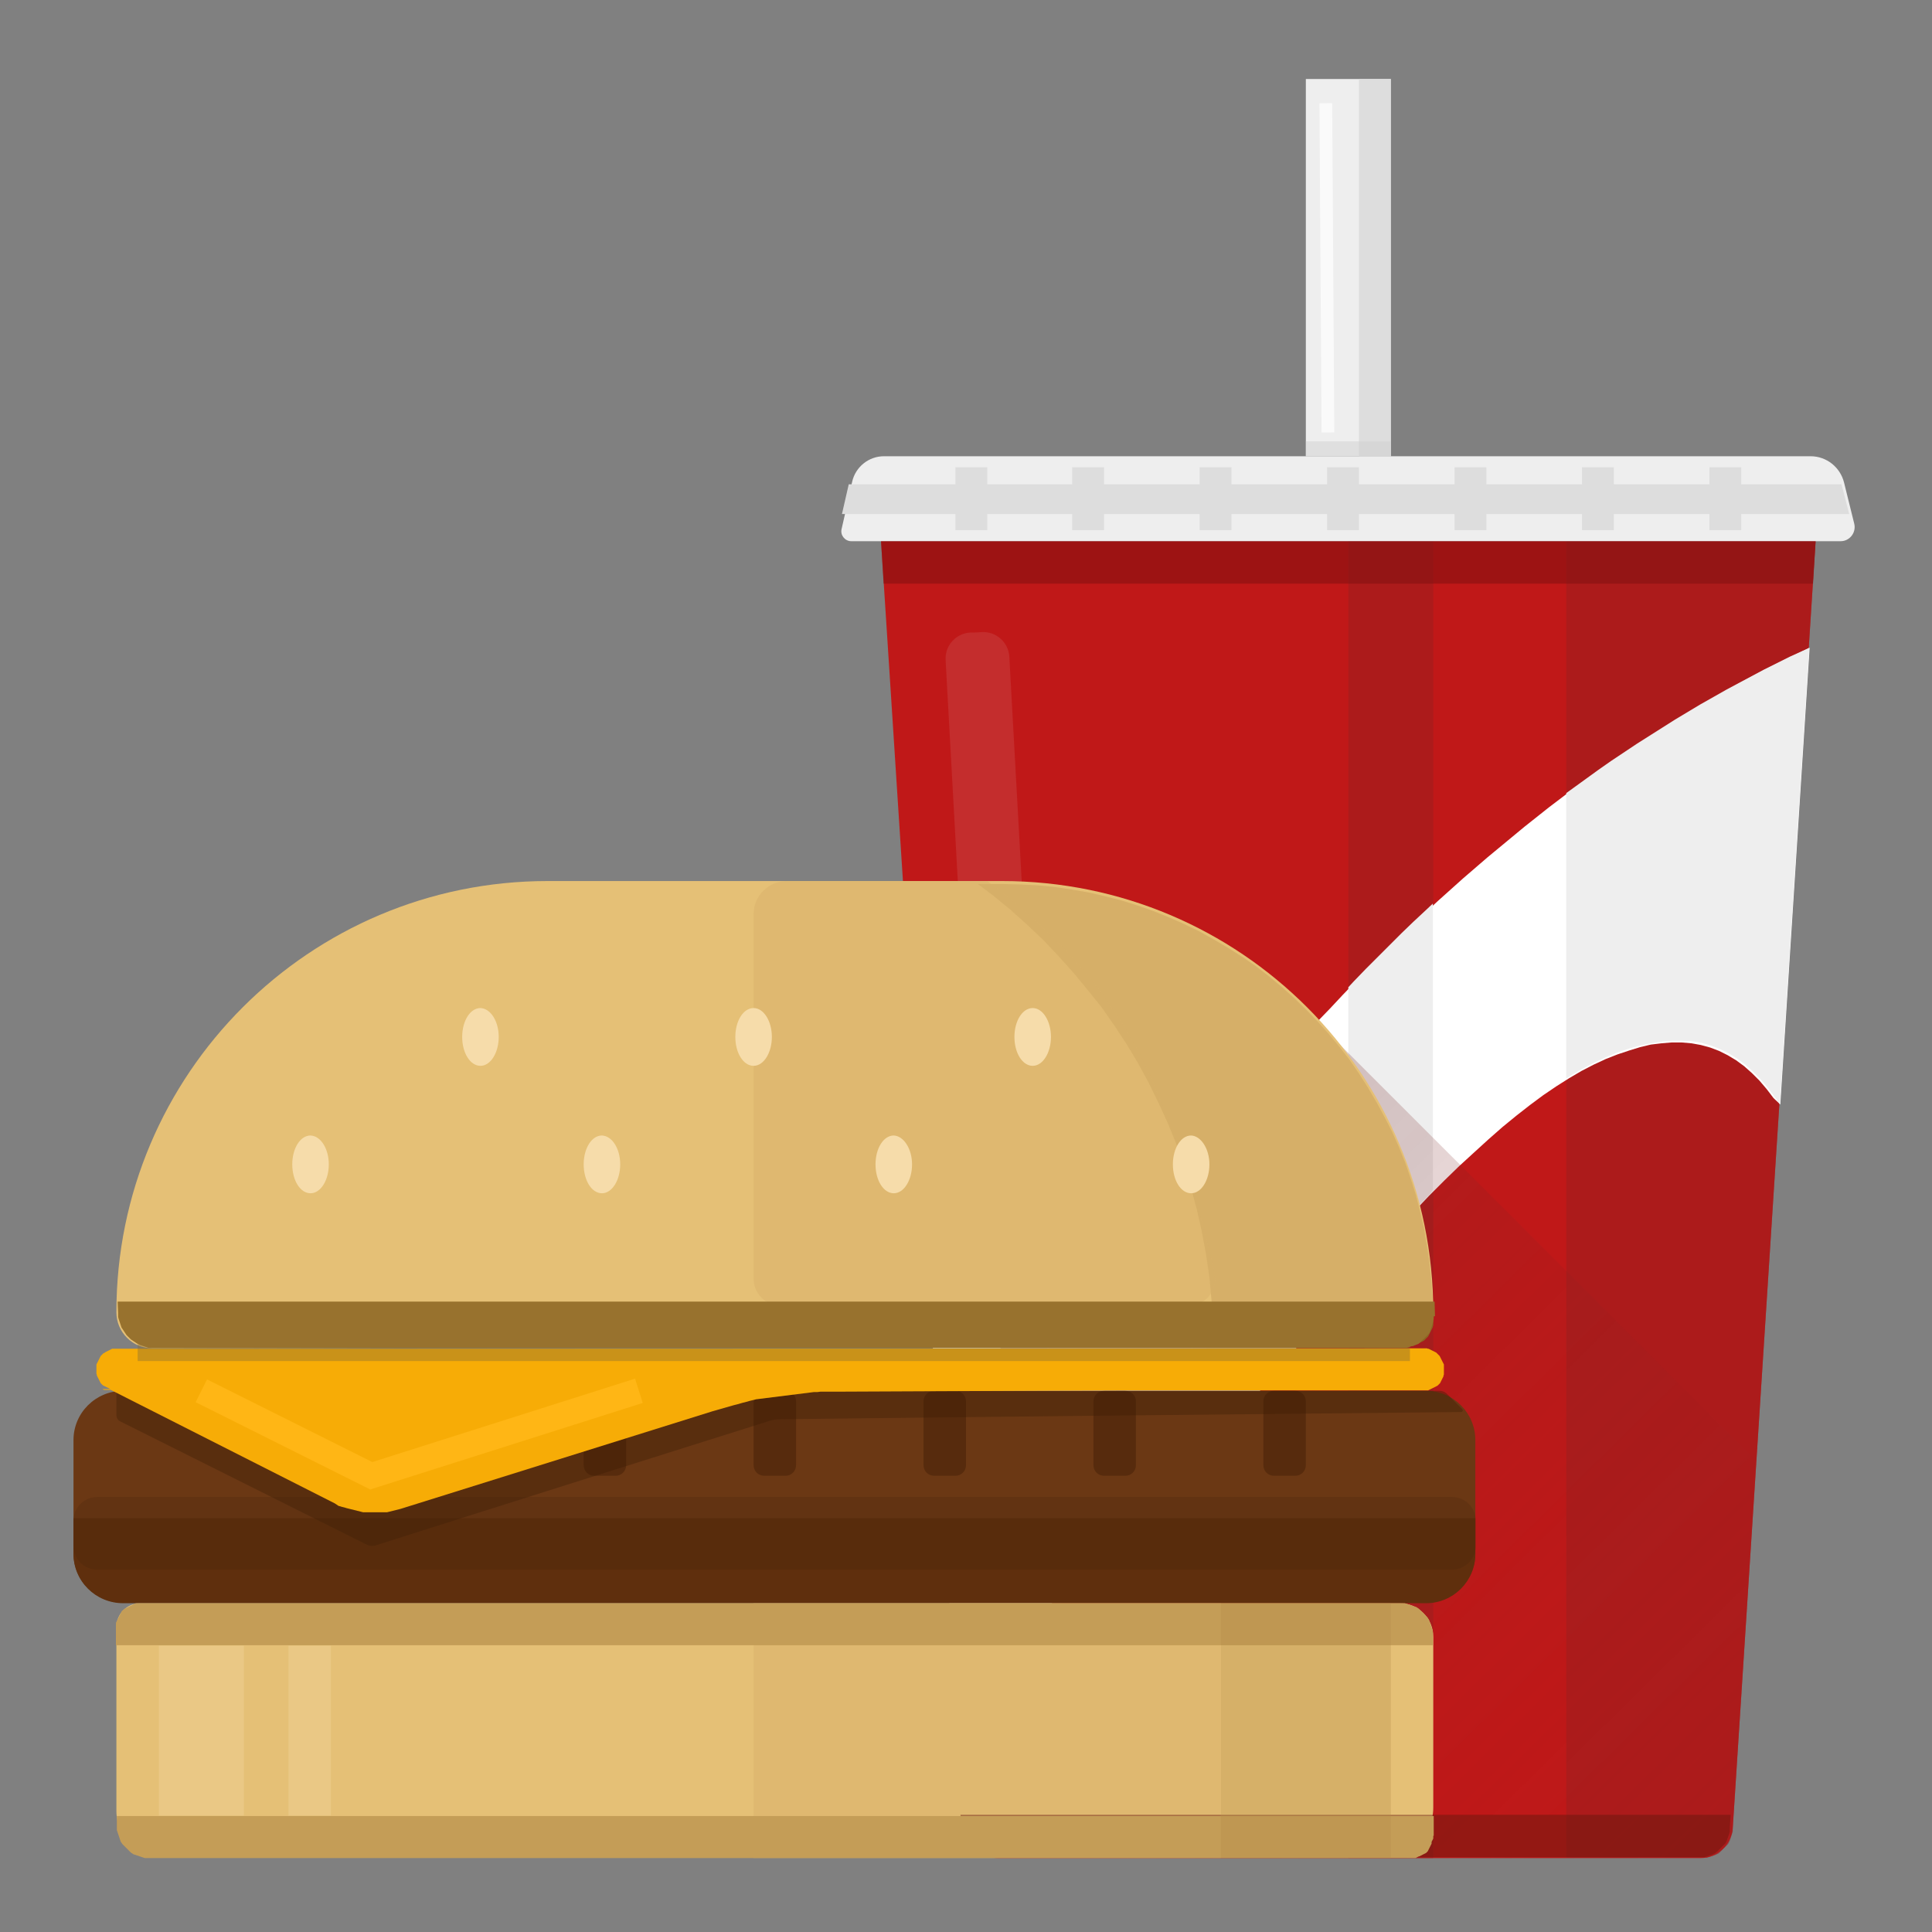
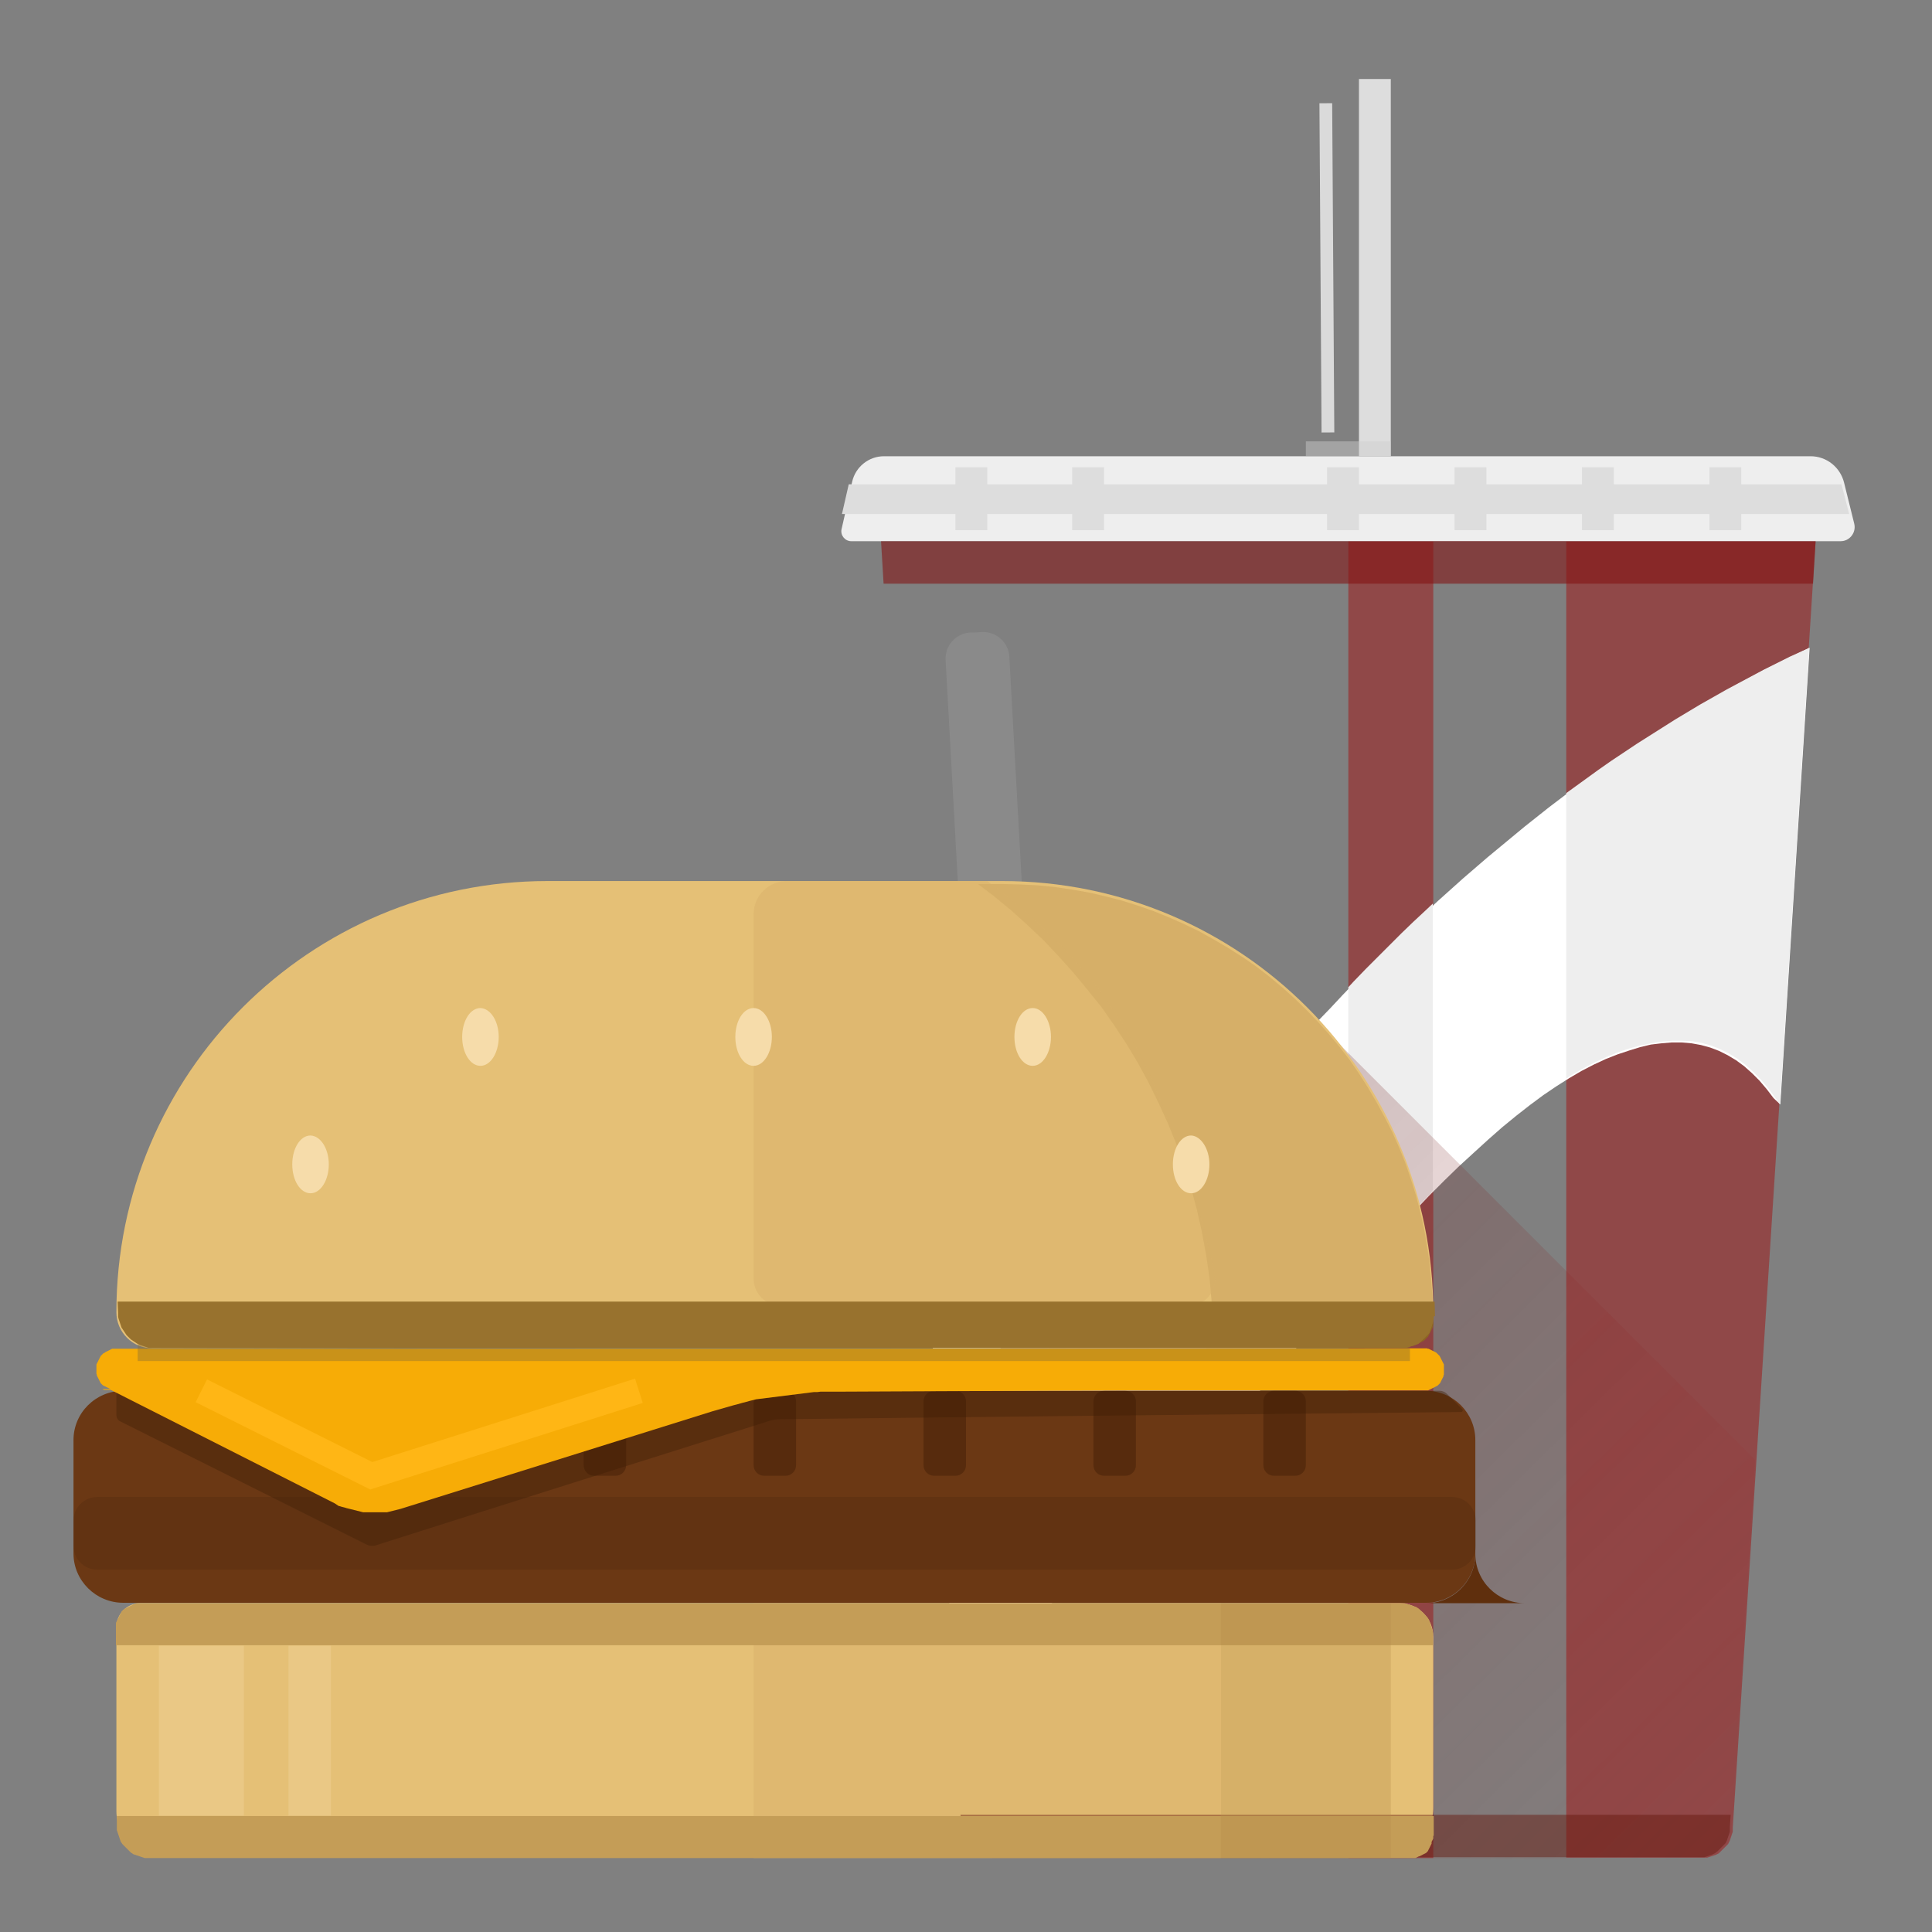
<svg xmlns="http://www.w3.org/2000/svg" version="1.1" id="Layer_1" x="0px" y="0px" viewBox="0 0 454.8 454.8" style="enable-background:new 0 0 454.8 454.8;" xml:space="preserve">
  <rect x="0" y="0" width="454.8" height="454.8" fill="#808080" stroke="none" />
  <style type="text/css">
	.st0{fill:#C01818;}
	.st1{fill:#9D1E1E;fill-opacity:0.57;}
	.st2{fill:#FFFFFF;}
	.st3{fill:#EEEEEE;}
	.st4{fill:#EEEEEE;fill-opacity:0.1;}
	.st5{fill:url(#a9gER7ilJ_1_);}
	.st6{fill:#6B3814;}
	.st7{fill:#E5C076;}
	.st8{fill:#5F2F0D;}
	.st9{fill:#42210A;fill-opacity:0.22;}
	.st10{fill:#422109;fill-opacity:0.43;}
	.st11{fill:#3B1A04;fill-opacity:0.41;}
	.st12{fill:#F7AC06;}
	.st13{fill:#D7B169;fill-opacity:0.45;}
	.st14{fill:#64180D;fill-opacity:0.47;}
	.st15{fill:#C49D57;}
	.st16{fill:#B18B48;fill-opacity:0.3;}
	.st17{fill:none;stroke:#886D34;stroke-width:6;stroke-opacity:0.41;}
	.st18{fill:#FCE5BE;fill-opacity:0.22;}
	.st19{fill:#C49B57;fill-opacity:0.45;}
	.st20{fill:#F6DCAA;}
	.st21{fill:none;stroke:#FFB615;stroke-width:6;}
	.st22{fill:#8C6622;}
	.st23{fill:#98722E;}
	.st24{fill:#DDDDDD;}
	.st25{fill:#821111;fill-opacity:0.57;}
	.st26{fill:none;stroke:#FFFFFF;stroke-width:3;stroke-opacity:0.71;}
	.st27{fill:#CCCCCC;fill-opacity:0.46;}
</style>
-   <path id="a5daxmweXv" class="st0" d="M427.4,127.4c-10.4,161.5-16.9,262.5-19.5,302.9c-0.3,4-3.6,7.1-7.6,7.1  c-34.6,0-130.8,0-165.3,0c-4.3,0-7.8-3.3-8.1-7.5c-2.6-40.3-9.1-141.2-19.5-302.5H427.4z" />
  <path id="c4MklAgam" class="st1" d="M337.4,127.4v310h-20v-310h110l-19.5,302.9l0,0.3l0,0.3l0,0.3l-0.1,0.3l-0.1,0.3l-0.1,0.3  l-0.1,0.3l-0.1,0.3l-0.1,0.3l-0.1,0.3l-0.1,0.2l-0.1,0.2l-0.1,0.2l-0.1,0.2l-0.2,0.2l-0.2,0.2l-0.2,0.2l-0.2,0.2l-0.2,0.2l-0.2,0.2  l-0.2,0.2l-0.2,0.2l-0.2,0.2l-0.2,0.2l-0.2,0.2l-0.2,0.1l-0.2,0.1l-0.2,0.1l-0.3,0.1l-0.3,0.1l-0.3,0.1l-0.3,0.1l-0.3,0.1l-0.3,0.1  l-0.3,0.1l-0.3,0l-0.3,0l-0.3,0l-0.3,0l-0.3,0h-31.7v-310H337.4z" />
  <path id="abo1PMVRG" class="st2" d="M417.5,258.5l-1.6-2.1l-1.7-2l-1.8-1.8l-1.8-1.6l-1.9-1.4l-2-1.2l-2-1l-2.1-0.8l-2.2-0.6  l-2.2-0.4l-2.3-0.2l-2.4,0l-2.4,0.2l-2.5,0.3l-2.5,0.6l-2.6,0.8l-2.7,0.9l-2.8,1.1l-2.8,1.3l-2.9,1.5l-2.9,1.7l-3,1.9l-3.1,2.1  l-3.1,2.3l-3.2,2.5l-3.3,2.7l-3.3,2.9l-3.4,3.1l-3.5,3.2l-3.5,3.4l-3.6,3.6l-3.6,3.8l-3.7,4l-3.8,4.2l-3.9,4.4l-3.9,4.6l-4,4.8  l-4,4.8l-3.9,4.7l-3.8,4.5l-3.7,4.4l-3.7,4.2l-3.6,4.1l-3.5,4l-3.4,3.8l-3.3,3.7l-3.3,3.5l-3.2,3.4l-3.1,3.2l-3,3.1l-2.9,2.9  l-2.9,2.8l-2.8,2.7l-2.7,2.5l-2.6,2.4l-2.6,2.2l-2.5,2.1l-2.4,1.9l-2.3,1.8l-2.2,1.6l-2.2,1.5l-2.1,1.3l-2,1.2l-1.9,1.1l-1.9,0.9  l-1.8,0.8l-1.7,0.6l-1.6,0.5l-1.5,0.3l-1.1,0.1l-8.3-128l1.6,0.9l2.7,1.5l2.7,1.3l2.7,1.2l2.7,1.1l2.7,0.9l2.7,0.8l2.7,0.7l2.7,0.6  l2.7,0.4l2.7,0.3l2.7,0.2l2.7,0l2.7-0.1l2.7-0.2l2.7-0.3l2.7-0.5l2.7-0.6l2.7-0.7l2.7-0.9l2.7-1l2.7-1.1l2.7-1.2l2.8-1.4l2.7-1.5  l2.8-1.6l2.8-1.8l2.8-1.9l2.8-2l2.8-2.2l2.8-2.3l2.8-2.4l2.8-2.5l2.8-2.7l2.8-2.8l2.8-2.9l2.8-3l2.8-2.9l2.8-2.9l2.8-2.8l2.8-2.8  l2.8-2.8l2.8-2.7l2.9-2.7l2.8-2.6l2.9-2.6l2.9-2.6l2.9-2.5l2.9-2.5l2.9-2.4l2.9-2.4l2.9-2.4l2.9-2.3l2.9-2.3l2.9-2.2l2.9-2.2  l2.9-2.1l2.9-2.1l3-2.1l3-2l3-2l3-1.9l3-1.9l3-1.9l3-1.8l3-1.8l3-1.7l3-1.7l3-1.7l3-1.6l3-1.6l3.1-1.5l3-1.5l3.1-1.5l1.5-0.7  l-6.9,107.5L417.5,258.5z" />
  <path id="dOkL8ZfSc" class="st3" d="M426.2,107.4c3.8,0,7,2.6,7.9,6.2c0.7,2.8,1.6,6.5,2.4,9.7c0.5,2.1-1.1,4.1-3.2,4.1  c-47.2,0-185.5,0-232.9,0c-1.5,0-2.6-1.4-2.3-2.8c0.8-3.4,1.9-8.4,2.5-11.2c0.8-3.5,3.9-6,7.5-6  C253.1,107.4,381.3,107.4,426.2,107.4z" />
  <path id="f5aJd5f2F" class="st3" d="M336.6,281.1l-3.7,3.8l-3.7,4l-3.8,4.2l-3.9,4.4l-3.9,4.6l-0.2,0.3v-70l1.3-1.4l2.8-2.9l2.8-2.8  l2.8-2.8l2.8-2.8l2.8-2.7l2.9-2.7l1.7-1.6v67.4L336.6,281.1z M417.6,258l-1.6-2.1l-1.7-2l-1.8-1.8l-1.8-1.6l-1.9-1.4l-2-1.2l-2-1  l-2.1-0.8l-2.1-0.6l-2.2-0.4L396,245l-2.4,0l-2.4,0.2l-2.5,0.4l-2.5,0.5l-2.6,0.7l-2.7,0.9l-2.7,1.1l-2.8,1.3l-2.9,1.5l-2.9,1.7  l-0.9,0.6v-67.2l1.8-1.3l2.9-2.1l2.9-2.1l3-2.1l3-2l3-2l3-1.9l3-1.9l3-1.9l3-1.8l3-1.8l3-1.7l3-1.7l3-1.6l3-1.6l3-1.6l3-1.5l3-1.5  l3.1-1.4l1.5-0.7l-6.9,107.5L417.6,258z" />
-   <path id="a1E2UkEIyE" class="st3" d="M307.4,18.6h20v88.8h-20V18.6z" />
  <path id="a1e2AfvtM0" class="st4" d="M231.1,148.8c3.4-0.2,6.3,2.4,6.5,5.8c3,54.2,11.6,210.5,14.6,264.7c0.2,3.4-2.4,6.3-5.8,6.5  c-1.8,0.1-1,0-2.7,0.1c-3.4,0.2-6.3-2.4-6.5-5.8c-3-54.2-11.6-210.5-14.6-264.7c-0.2-3.4,2.4-6.3,5.8-6.5  C230.2,148.9,229.3,148.9,231.1,148.8z" />
  <linearGradient id="a9gER7ilJ_1_" gradientUnits="userSpaceOnUse" x1="386.584" y1="-0.794" x2="243.834" y2="143.636" gradientTransform="matrix(1 0 0 -1 0 454.796)">
    <stop offset="0" style="stop-color:#AD1C1C;stop-opacity:1.000000e-02" />
    <stop offset="1" style="stop-color:#6F2626;stop-opacity:0.24" />
  </linearGradient>
  <path id="a9gER7ilJ" class="st5" d="M407.5,430.6l0,0.3l0,0.3l-0.1,0.3l-0.1,0.3l-0.1,0.3l-0.1,0.3l-0.1,0.3l-0.1,0.3l-0.1,0.3  l-0.1,0.3l-0.1,0.2l-0.1,0.2l-0.1,0.2l-0.2,0.2l-0.2,0.2l-0.2,0.2l-0.2,0.2l-0.2,0.2l-0.2,0.2l-0.2,0.2l-0.2,0.2l-0.2,0.2l-0.2,0.2  l-0.2,0.2l-0.2,0.2l-0.2,0.2l-0.2,0.1l-0.2,0.1l-0.2,0.1l-0.3,0.1l-0.3,0.1l-0.3,0.1l-0.3,0.1l-0.3,0.1l-0.3,0.1l-0.3,0l-0.3,0  l-0.3,0l-0.3,0l-0.3,0l-165-0.3l-0.3,0l-0.3,0l-0.3,0l-0.3,0l-0.3-0.1l-0.3-0.1l-0.3-0.1l-0.3-0.1l-0.3-0.1l-0.3-0.1l-0.3-0.1  l-0.3-0.1l-0.3-0.1l-0.3-0.1l-0.2-0.2l-0.2-0.2l-0.2-0.2l-0.2-0.2l-0.2-0.2l-0.2-0.2l-0.2-0.2l-0.2-0.2l-0.2-0.2l-0.2-0.2l-0.2-0.2  l-0.2-0.2l-0.2-0.2l-0.1-0.3l-0.1-0.3l-0.1-0.3l-0.1-0.3l-0.1-0.3l-0.1-0.3l-0.1-0.3l-0.1-0.3l-0.1-0.3l-0.1-0.3l0-0.3l0-0.3l0-0.3  l-6.5-97.6l90.6-90.6l102,102L407.5,430.6z" />
  <path id="fy0nVTm7n" class="st6" d="M335.7,327.4c6.4,0,11.6,5.2,11.6,11.6c0,7.7,0,19,0,26.7c0,6.4-5.2,11.6-11.6,11.6  c-63.7,0-243,0-306.7,0c-6.4,0-11.7-5.2-11.7-11.6c0-7.7,0-19,0-26.7c0-6.4,5.2-11.6,11.7-11.6C92.7,327.4,272.1,327.4,335.7,327.4z  " />
  <path id="jiFSrsw3Z" class="st7" d="M329.5,377.4c4.4,0,7.9,3.6,7.9,7.9c0,10.4,0,30.6,0,40.2c0,6.5-5.3,11.8-11.8,11.8  c-59.6,0-227.3,0-287.1,0c-6.1,0-11.1-5-11.1-11c0-9.8,0-32.5,0-43.3c0-3.1,2.5-5.6,5.6-5.6C93.9,377.4,269,377.4,329.5,377.4z" />
  <path id="a11xwGrLCz" class="st7" d="M337.4,308.9c0-56.1-45.4-101.5-101.5-101.5c-41.7,0-65.3,0-107,0  c-56,0-101.5,45.4-101.5,101.5c0,1.7,0-20.3,0,0c0,4.7,3.8,8.5,8.5,8.5c60.3-0.1,233.2-0.6,293.7-0.7  C333.9,316.6,337.4,313.2,337.4,308.9C337.4,288.6,337.4,310.4,337.4,308.9z" />
-   <path id="bdnov7Ggy" class="st8" d="M335.7,377.4c6.4,0,11.6-5.2,11.6-11.6c0-1.1,0-3.9,0-8.4h-330c0,4.5,0,7.2,0,8.4  c0,6.4,5.2,11.6,11.7,11.6C92.7,377.4,272.1,377.4,335.7,377.4z" />
+   <path id="bdnov7Ggy" class="st8" d="M335.7,377.4c6.4,0,11.6-5.2,11.6-11.6c0-1.1,0-3.9,0-8.4c0,4.5,0,7.2,0,8.4  c0,6.4,5.2,11.6,11.7,11.6C92.7,377.4,272.1,377.4,335.7,377.4z" />
  <path id="c1sRJt4zCC" class="st9" d="M341.8,352.4c3.1,0,5.6,2.5,5.6,5.6c0,2.3,0,3.6,0,5.9c0,3.1-2.5,5.6-5.6,5.6  c-64.9,0-254,0-318.9,0c-3.1,0-5.6-2.5-5.6-5.6c0-2.3,0-3.6,0-5.9c0-3.1,2.5-5.6,5.6-5.6C87.8,352.4,276.9,352.4,341.8,352.4z" />
  <path id="c4YAiU1AWc" class="st10" d="M338.9,327.4c0.7,0,1.3,0.3,1.7,0.7c0.9,0.9,2.7,2.7,3.6,3.6c0.3,0.3,0.1,0.7-0.3,0.7  c-32.3,0.3-128.2,1.3-160.5,1.7c-0.7,0-1.3,0.1-2,0.3c-18.8,5.9-74.2,23.4-93,29.4c-0.6,0.2-1.3,0.1-1.9-0.1  c-11.8-5.9-46.4-23.2-58.2-29.1c-0.6-0.3-0.9-0.9-0.9-1.5c0-1.1,0-3.5,0-4.7c0-0.6,0.4-1,1-1C90.7,327.4,276.6,327.4,338.9,327.4z" />
  <path id="bGIuRgyyQ" class="st11" d="M304.9,327.4c1.4,0,2.5,1.1,2.5,2.5c0,3.5,0,11.5,0,15c0,1.4-1.1,2.5-2.5,2.5c-1.5,0-3.5,0-5,0  c-1.4,0-2.5-1.1-2.5-2.5c0-3.5,0-11.5,0-15c0-1.4,1.1-2.5,2.5-2.5C301.4,327.4,303.4,327.4,304.9,327.4z" />
  <path id="ajnDTxA0C" class="st11" d="M264.9,327.4c1.4,0,2.5,1.1,2.5,2.5c0,3.5,0,11.5,0,15c0,1.4-1.1,2.5-2.5,2.5c-1.5,0-3.5,0-5,0  c-1.4,0-2.5-1.1-2.5-2.5c0-3.5,0-11.5,0-15c0-1.4,1.1-2.5,2.5-2.5C261.4,327.4,263.4,327.4,264.9,327.4z" />
  <path id="gn26CUzoU" class="st11" d="M224.9,327.4c1.4,0,2.5,1.1,2.5,2.5c0,3.5,0,11.5,0,15c0,1.4-1.1,2.5-2.5,2.5c-1.5,0-3.5,0-5,0  c-1.4,0-2.5-1.1-2.5-2.5c0-3.5,0-11.5,0-15c0-1.4,1.1-2.5,2.5-2.5C221.4,327.4,223.4,327.4,224.9,327.4z" />
  <path id="a5WkQjVDIq" class="st11" d="M184.9,327.4c1.4,0,2.5,1.1,2.5,2.5c0,3.5,0,11.5,0,15c0,1.4-1.1,2.5-2.5,2.5  c-1.5,0-3.5,0-5,0c-1.4,0-2.5-1.1-2.5-2.5c0-3.5,0-11.5,0-15c0-1.4,1.1-2.5,2.5-2.5C181.4,327.4,183.4,327.4,184.9,327.4z" />
  <path id="asbFHLp4w" class="st11" d="M144.9,327.4c1.4,0,2.5,1.1,2.5,2.5c0,3.5,0,11.5,0,15c0,1.4-1.1,2.5-2.5,2.5c-1.5,0-3.5,0-5,0  c-1.4,0-2.5-1.1-2.5-2.5c0-3.5,0-11.5,0-15c0-1.4,1.1-2.5,2.5-2.5C141.4,327.4,143.4,327.4,144.9,327.4z" />
  <path id="a2r6OmkLXl" class="st12" d="M335.3,317.4l0.2,0l0.2,0l0.2,0l0.2,0.1l0.2,0l0.2,0.1l0.2,0.1l0.2,0.1l0.2,0.1l0.2,0.1  l0.2,0.1l0.2,0.1l0.2,0.1l0.2,0.1l0.1,0.1l0.1,0.1l0.1,0.1l0.1,0.1l0.1,0.1l0.1,0.1l0.1,0.1l0.1,0.1l0.1,0.2l0.1,0.2l0.1,0.2  l0.1,0.2l0.1,0.2l0.1,0.2l0.1,0.2l0.1,0.2l0.1,0.2l0.1,0.2l0,0.2l0,0.2l0,0.2l0,0.2l0,0.2v0.2v0.2l0,0.2l0,0.2l0,0.2l0,0.2l0,0.2  l-0.1,0.2l0,0.2l-0.1,0.2l-0.1,0.2l-0.1,0.2l-0.1,0.2l-0.1,0.2l-0.1,0.2l-0.1,0.2l-0.1,0.2l-0.1,0.1l-0.1,0.1l-0.1,0.1l-0.1,0.1  l-0.1,0.1l-0.1,0.1l-0.2,0.1l-0.2,0.1l-0.2,0.1l-0.2,0.1l-0.2,0.1l-0.2,0.1l-0.2,0.1l-0.2,0.1l-0.2,0.1l-0.2,0.1l-0.2,0.1l-0.2,0  l-0.2,0l-0.2,0l-0.2,0l-0.2,0l-0.2,0h-0.2l-70.5,0l-65.5,0.3h-0.8l-0.8,0l-0.8,0l-0.8,0l-0.8,0l-0.8,0l-0.8,0l-0.8,0.1l-0.8,0  l-0.8,0.1l-0.8,0.1l-0.8,0.1l-0.8,0.1l-0.8,0.1l-0.8,0.1l-0.8,0.1l-0.8,0.1l-0.8,0.1l-0.8,0.1l-0.8,0.1l-0.8,0.1l-0.8,0.1l-0.8,0.1  l-0.8,0.1l-0.8,0.1l-0.8,0.1l-0.8,0.2l-0.8,0.2l-0.7,0.2l-0.8,0.2l-0.7,0.2l-0.7,0.2l-0.8,0.2l-0.7,0.2l-0.7,0.2l-0.7,0.2l-0.7,0.2  l-0.7,0.2l-0.7,0.2l-0.7,0.2l-73.5,23l-0.4,0.1l-0.4,0.1l-0.4,0.1l-0.4,0.1l-0.4,0.1l-0.4,0.1l-0.4,0.1l-0.4,0.1l-0.4,0l-0.4,0  l-0.4,0l-0.4,0l-0.4,0l-0.4,0l-0.4,0h-0.4l-0.4,0l-0.4,0l-0.4,0l-0.4,0l-0.4,0l-0.4,0l-0.4-0.1l-0.4-0.1l-0.4-0.1l-0.4-0.1l-0.4-0.1  l-0.4-0.1l-0.4-0.1l-0.4-0.1l-0.4-0.1l-0.4-0.1l-0.3-0.1l-0.4-0.1l-0.4-0.1l-0.3-0.1l-0.4-0.1l-0.3-0.2l-0.3-0.2l-0.3-0.2  l-52.7-26.7h-0.2l-0.2,0l-0.2,0l-0.2,0l-0.2,0l-0.2,0l-0.2,0l-0.2,0l-0.2-0.1l-0.2-0.1L26,327l-0.2-0.1l-0.2-0.1l-0.2-0.1l-0.2-0.1  l-0.2-0.1l-0.2-0.1l-0.2-0.1l-0.2-0.1l-0.2-0.1l-0.1-0.1l-0.1-0.1l-0.1-0.1l-0.1-0.1l-0.1-0.1l-0.1-0.2l-0.1-0.2l-0.1-0.2l-0.1-0.2  l-0.1-0.2l-0.1-0.2l-0.1-0.2l-0.1-0.2l-0.1-0.2l0-0.2l-0.1-0.2l0-0.2l0-0.2l0-0.2l0-0.2v-0.2v-0.2l0-0.2l0-0.2l0-0.2l0-0.2l0-0.2  l0.1-0.2l0.1-0.2l0.1-0.2l0.1-0.2l0.1-0.2l0.1-0.2l0.1-0.2l0.1-0.2l0.1-0.2l0.1-0.2l0.1-0.1l0.1-0.1l0.1-0.1l0.1-0.1l0.1-0.1  l0.1-0.1l0.2-0.1l0.2-0.1l0.1-0.1l0.2-0.1l0.2-0.1l0.2-0.1l0.2-0.1l0.2-0.1l0.2-0.1l0.2-0.1l0.2-0.1l0.2,0l0.2,0l0.2,0l0.2,0l0.2,0  l0.2,0h0.2l307-0.1l0.2,0L335.3,317.4z" />
  <path id="g3DJeJFNhf" class="st13" d="M287.4,377.4v60h-110v-60H287.4z" />
  <path id="b7tPY2xhU" class="st14" d="M407.2,430.6l0,0.3l0,0.3l-0.1,0.3l-0.1,0.3l-0.1,0.3l-0.1,0.3l-0.1,0.3l-0.1,0.3l-0.1,0.3  l-0.1,0.2l-0.1,0.2l-0.1,0.2l-0.2,0.2l-0.2,0.2l-0.2,0.2l-0.2,0.2l-0.2,0.2l-0.2,0.2l-0.2,0.2l-0.2,0.2l-0.2,0.2l-0.2,0.2L404,436  l-0.2,0.2l-0.2,0.1l-0.2,0.1l-0.2,0.1l-0.2,0.1l-0.3,0.1l-0.3,0.1l-0.3,0.1l-0.3,0.1l-0.3,0.1l-0.3,0.1l-0.3,0l-0.3,0l-0.3,0l-0.3,0  l-0.3,0H234.3l-0.3,0l-0.3,0l-0.3,0l-0.3,0l-0.3-0.1l-0.3-0.1l-0.3-0.1l-0.3-0.1l-0.3-0.1l-0.3-0.1l-0.3-0.1l-0.3-0.1l-0.3-0.1  l-0.3-0.1l-0.2-0.2l-0.2-0.2l-0.2-0.2l-0.2-0.2l-0.2-0.2l-0.2-0.2l-0.2-0.2l-0.2-0.2l-0.2-0.2l-0.2-0.2l-0.2-0.2l-0.2-0.2l-0.2-0.2  l-0.2-0.3l-0.1-0.3l-0.1-0.3l-0.1-0.3l-0.1-0.3l-0.1-0.3l-0.1-0.3l-0.1-0.3l-0.1-0.3l-0.1-0.3l-0.1-0.3l0-0.3l0-0.3l-0.2-2.5h181.3  l-0.2,2.9L407.2,430.6z" />
  <path id="l4Np9b9WC" class="st15" d="M330.1,377.4l0.3,0l0.3,0l0.3,0.1l0.3,0.1l0.3,0.1l0.3,0.1l0.3,0.1l0.3,0.1l0.3,0.1l0.3,0.1  l0.3,0.1l0.3,0.2l0.3,0.2l0.2,0.2l0.2,0.2l0.2,0.2l0.2,0.2l0.2,0.2l0.2,0.2l0.2,0.2l0.2,0.2l0.2,0.2l0.2,0.2l0.2,0.3l0.2,0.3  l0.1,0.3l0.1,0.3l0.1,0.3l0.1,0.3l0.1,0.3l0.1,0.3l0.1,0.3l0.1,0.3l0.1,0.3l0,0.3l0,0.3l0,0.3l0,0.3v2.1h-310V383v-0.2l0-0.2l0-0.2  l0-0.2l0-0.2l0.1-0.2l0.1-0.2l0.1-0.2l0.1-0.2l0.1-0.2l0.1-0.2l0.1-0.2l0.1-0.2l0.1-0.2l0.1-0.2l0.1-0.2l0.1-0.2l0.1-0.2l0.1-0.2  L29,379l0.2-0.2l0.2-0.1l0.2-0.1l0.2-0.1l0.2-0.1l0.2-0.1l0.2-0.1l0.2-0.1l0.2-0.1l0.2-0.1l0.2-0.1l0.2-0.1l0.2-0.1l0.2-0.1l0.2-0.1  l0.2,0l0.2,0l0.2,0l0.2,0H33h296.4l0.3,0L330.1,377.4z" />
  <path id="aF67Dufv2" class="st15" d="M337.4,432.2l0,0.2l0,0.2l0,0.2l-0.1,0.2l-0.1,0.2l-0.1,0.2l-0.1,0.2L337,434l-0.1,0.2  l-0.1,0.2l-0.1,0.2l-0.1,0.2l-0.1,0.2l-0.1,0.2l-0.1,0.2l-0.1,0.2l-0.1,0.2l-0.2,0.2l-0.2,0.2l-0.2,0.1l-0.2,0.1l-0.2,0.1l-0.2,0.1  l-0.2,0.1l-0.2,0.1l-0.2,0.1l-0.2,0.1L334,437l-0.2,0.1l-0.2,0.1l-0.2,0.1l-0.2,0.1l-0.2,0l-0.2,0l-0.2,0l-0.2,0l-0.2,0h-0.2H35.3  l-0.3,0l-0.3,0l-0.3,0l-0.3,0l-0.3-0.1l-0.3-0.1l-0.3-0.1l-0.3-0.1l-0.3-0.1l-0.3-0.1l-0.3-0.1l-0.3-0.1l-0.3-0.1l-0.3-0.2l-0.3-0.2  l-0.2-0.2l-0.2-0.2l-0.2-0.2l-0.2-0.2l-0.2-0.2l-0.2-0.2l-0.2-0.2l-0.2-0.2l-0.2-0.2l-0.2-0.2l-0.2-0.3l-0.2-0.3l-0.1-0.3l-0.1-0.3  l-0.1-0.3l-0.1-0.3l-0.1-0.3l-0.1-0.3l-0.1-0.3l-0.1-0.3l-0.1-0.3l0-0.3l0-0.3l0-0.3l0-0.3v-2.1h310v4.4v0.2l0,0L337.4,432.2z" />
  <path id="adoLoNqM9" class="st16" d="M327.4,377.4v60h-40v-60H327.4z" />
  <path id="c4SPtVoo8v" class="st17" d="M331.9,317.4H75.1H32.4" />
  <path id="i1sAUhxy9C" class="st18" d="M57.4,387.4v40h-20v-40H57.4z" />
  <path id="f1DvgEpKzk" class="st18" d="M77.9,387.4v40h-10v-40H77.9z" />
  <path id="a1bf5r8P6Q" class="st19" d="M244.2,208.4l4.1,0.4l4,0.6l4,0.7l3.9,0.9l3.9,1l3.8,1.2l3.7,1.3l3.7,1.5l3.6,1.6l3.5,1.7  l3.4,1.9l3.4,2l3.3,2.1l3.2,2.2l3.1,2.4l3,2.5l2.9,2.6l2.8,2.7l2.7,2.8l2.6,2.9l2.5,3l2.4,3.1l2.2,3.2l2.1,3.3l2,3.4l1.9,3.5  l1.8,3.5l1.6,3.6l1.5,3.7l1.3,3.8l1.2,3.8l1,3.9l0.9,3.9l0.7,4l0.6,4l0.4,4.1l0.3,4.1l0.1,4.2l0,0.3l0,0.3l0,0.3l0,0.3l-0.1,0.3  l-0.1,0.3l-0.1,0.3L337,312l-0.1,0.3l-0.1,0.3l-0.1,0.3l-0.1,0.3l-0.1,0.3l-0.1,0.3l-0.2,0.2l-0.2,0.2l-0.2,0.2l-0.2,0.2l-0.2,0.2  l-0.2,0.2l-0.2,0.2l-0.2,0.2l-0.2,0.2l-0.2,0.2l-0.2,0.2l-0.2,0.2l-0.3,0.1l-0.3,0.1l-0.3,0.1l-0.3,0.1l-0.3,0.1l-0.3,0.1l-0.3,0.1  l-0.3,0.1l-0.3,0.1l-0.3,0l-0.3,0l-0.3,0l-0.3,0l-0.3,0l-44.2,0.1l-0.1-5.4l-0.3-5.6l-0.5-5.5l-0.8-5.4l-1-5.4l-1.2-5.3l-1.4-5.2  l-1.6-5.1l-1.8-5l-2-4.9l-2.2-4.8l-2.3-4.7l-2.5-4.6l-2.7-4.5l-2.9-4.4l-3-4.3L256,233l-3.3-4l-3.5-3.9l-3.6-3.8l-3.8-3.6l-3.9-3.5  l-4-3.3l-3.7-2.8h5.7l4.2,0.1L244.2,208.4z" />
  <path id="b3oajE4N8L" class="st20" d="M117.4,244.1c0,3.7-1.9,6.8-4.3,6.8c-2.4,0-4.3-3-4.3-6.8s1.9-6.8,4.3-6.8  C115.5,237.4,117.4,240.4,117.4,244.1z" />
  <path id="f1vG9ykHcI" class="st20" d="M77.4,274.1c0,3.7-1.9,6.8-4.3,6.8c-2.4,0-4.3-3-4.3-6.8s1.9-6.8,4.3-6.8  C75.5,267.4,77.4,270.4,77.4,274.1z" />
-   <path id="ewa7zod3q" class="st20" d="M146,274.1c0,3.7-1.9,6.8-4.3,6.8c-2.4,0-4.3-3-4.3-6.8s1.9-6.8,4.3-6.8  C144.1,267.4,146,270.4,146,274.1z" />
  <path id="bC8Q24oip" class="st13" d="M177.4,301c0,3.5,2.9,6.4,6.4,6.4c20.7,0,75.6,0,96,0c3.9,0,6.9-3.6,6.1-7.5  c-2.4-11.9-6.8-26.1-13.4-42.5c-7.7-19.3-21-35.9-40.1-50c-25.2,0-40.9,0-47.2,0c-4.3,0-7.8,3.5-7.8,7.8  C177.4,233.6,177.4,282.3,177.4,301z" />
  <path id="cKuGJ1mzr" class="st20" d="M181.7,244.1c0,3.7-1.9,6.8-4.3,6.8s-4.3-3-4.3-6.8s1.9-6.8,4.3-6.8S181.7,240.4,181.7,244.1z" />
-   <path id="aUe7pWQj" class="st20" d="M214.7,274.1c0,3.7-1.9,6.8-4.3,6.8c-2.4,0-4.3-3-4.3-6.8s1.9-6.8,4.3-6.8  C212.7,267.4,214.7,270.4,214.7,274.1z" />
  <path id="a1h8rAHegu" class="st20" d="M247.4,244.1c0,3.7-1.9,6.8-4.3,6.8s-4.3-3-4.3-6.8s1.9-6.8,4.3-6.8S247.4,240.4,247.4,244.1z  " />
  <path id="aNXA6UVg6" class="st20" d="M284.7,274.1c0,3.7-1.9,6.8-4.3,6.8c-2.4,0-4.3-3-4.3-6.8s1.9-6.8,4.3-6.8  C282.7,267.4,284.7,270.4,284.7,274.1z" />
  <path id="c1H3TPRHSm_1_" class="st21" d="M150.4,327.4l-63,20l-40-20" />
  <path id="c43lTbmiNl" class="st22" d="M337.4,311l0,0.3l0,0.3l0,0.2l0,0.2l-0.1,0.2l0,0.2l-0.1,0.2l-0.1,0.2l-0.1,0.2l-0.1,0.2  l-0.1,0.2l-0.1,0.2l-0.1,0.2l-0.1,0.2l-0.1,0.2l-0.1,0.2l-0.1,0.2l-0.2,0.2l-0.2,0.2l-0.2,0.2l-0.2,0.2l-0.2,0.2l-0.2,0.1l-0.2,0.1  l-0.2,0.1l-0.2,0.1l-0.2,0.1l-0.2,0.1l-0.2,0.1l-0.2,0.1l-0.2,0.1l-0.2,0.1l-0.2,0.1l-0.2,0.1l-0.2,0.1l-0.2,0l-0.2,0l-0.3,0l-0.2,0  l-0.3,0l-45.6,0.1l-0.1-4.4l-0.3-4.5l-0.1-1.1h52.3l0,0.2L337.4,311z" />
  <path id="csvb1Vyyc" class="st23" d="M337.5,309.9l0,0.3l0,0.3l-0.1,0.3l0,0.3l-0.1,0.3l-0.1,0.3l-0.1,0.3l-0.1,0.3l-0.1,0.3  l-0.1,0.3l-0.1,0.3l-0.1,0.3l-0.1,0.3l-0.2,0.2l-0.2,0.2l-0.2,0.2l-0.2,0.2l-0.2,0.2l-0.2,0.2l-0.2,0.2l-0.2,0.2l-0.2,0.2l-0.2,0.2  l-0.2,0.2l-0.2,0.2l-0.3,0.2l-0.3,0.1l-0.3,0.1l-0.3,0.1l-0.3,0.1l-0.3,0.1l-0.3,0.1l-0.3,0.1l-0.3,0.1l-0.3,0.1l-0.3,0l-0.3,0  l-0.3,0l-0.3,0H36.3l-0.3,0l-0.4,0l-0.3,0l-0.3,0l-0.3-0.1l-0.3-0.1l-0.3-0.1l-0.3-0.1l-0.3-0.1l-0.3-0.1l-0.3-0.1l-0.3-0.2  l-0.3-0.1l-0.3-0.2l-0.3-0.2l-0.3-0.2l-0.3-0.2l-0.3-0.2l-0.2-0.2l-0.2-0.2l-0.2-0.2l-0.2-0.2l-0.2-0.2l-0.2-0.3l-0.2-0.3l-0.2-0.3  l-0.2-0.3l-0.2-0.3l-0.2-0.3l-0.1-0.3l-0.1-0.3l-0.1-0.3l-0.1-0.3l-0.1-0.3l-0.1-0.3l-0.1-0.3l-0.1-0.4l0-0.3l0-0.4l0-0.3l-0.1-2.3  l0-0.3h310l0.1,3.4L337.5,309.9z" />
  <path id="a9jxVbHEC" class="st24" d="M198.2,121l1.6-7h233.7l1.8,7H198.2z" />
  <path id="bfHv6aNJO" class="st24" d="M319.9,18.6h7.5v88.8h-7.5V18.6z" />
  <path id="a5zvjUoTaw" class="st25" d="M208,137.4l-0.6-10h220l-0.6,10H208z" />
  <path id="a27radHvC3" class="st26" d="M312.6,101.8l-0.5-77.5" />
  <path id="bv2JJgQtu" class="st27" d="M307.4,103.9h20v3.5h-20V103.9z" />
  <path id="a1ahWH2Tc" class="st24" d="M224.9,110h7.5v14.8h-7.5V110z" />
  <path id="c1fQXxiRwU" class="st24" d="M252.4,110h7.5v14.8h-7.5V110z" />
-   <path id="b5DgX6oE71" class="st24" d="M282.4,110h7.5v14.8h-7.5V110z" />
  <path id="f2SfmfvM2T" class="st24" d="M312.4,110h7.5v14.8h-7.5V110z" />
  <path id="bfJEfxt4w" class="st24" d="M342.4,110h7.5v14.8h-7.5V110z" />
  <path id="dXvLNrFF" class="st24" d="M372.4,110h7.5v14.8h-7.5V110z" />
  <path id="cqiN613cB" class="st24" d="M402.4,110h7.5v14.8h-7.5V110z" />
</svg>